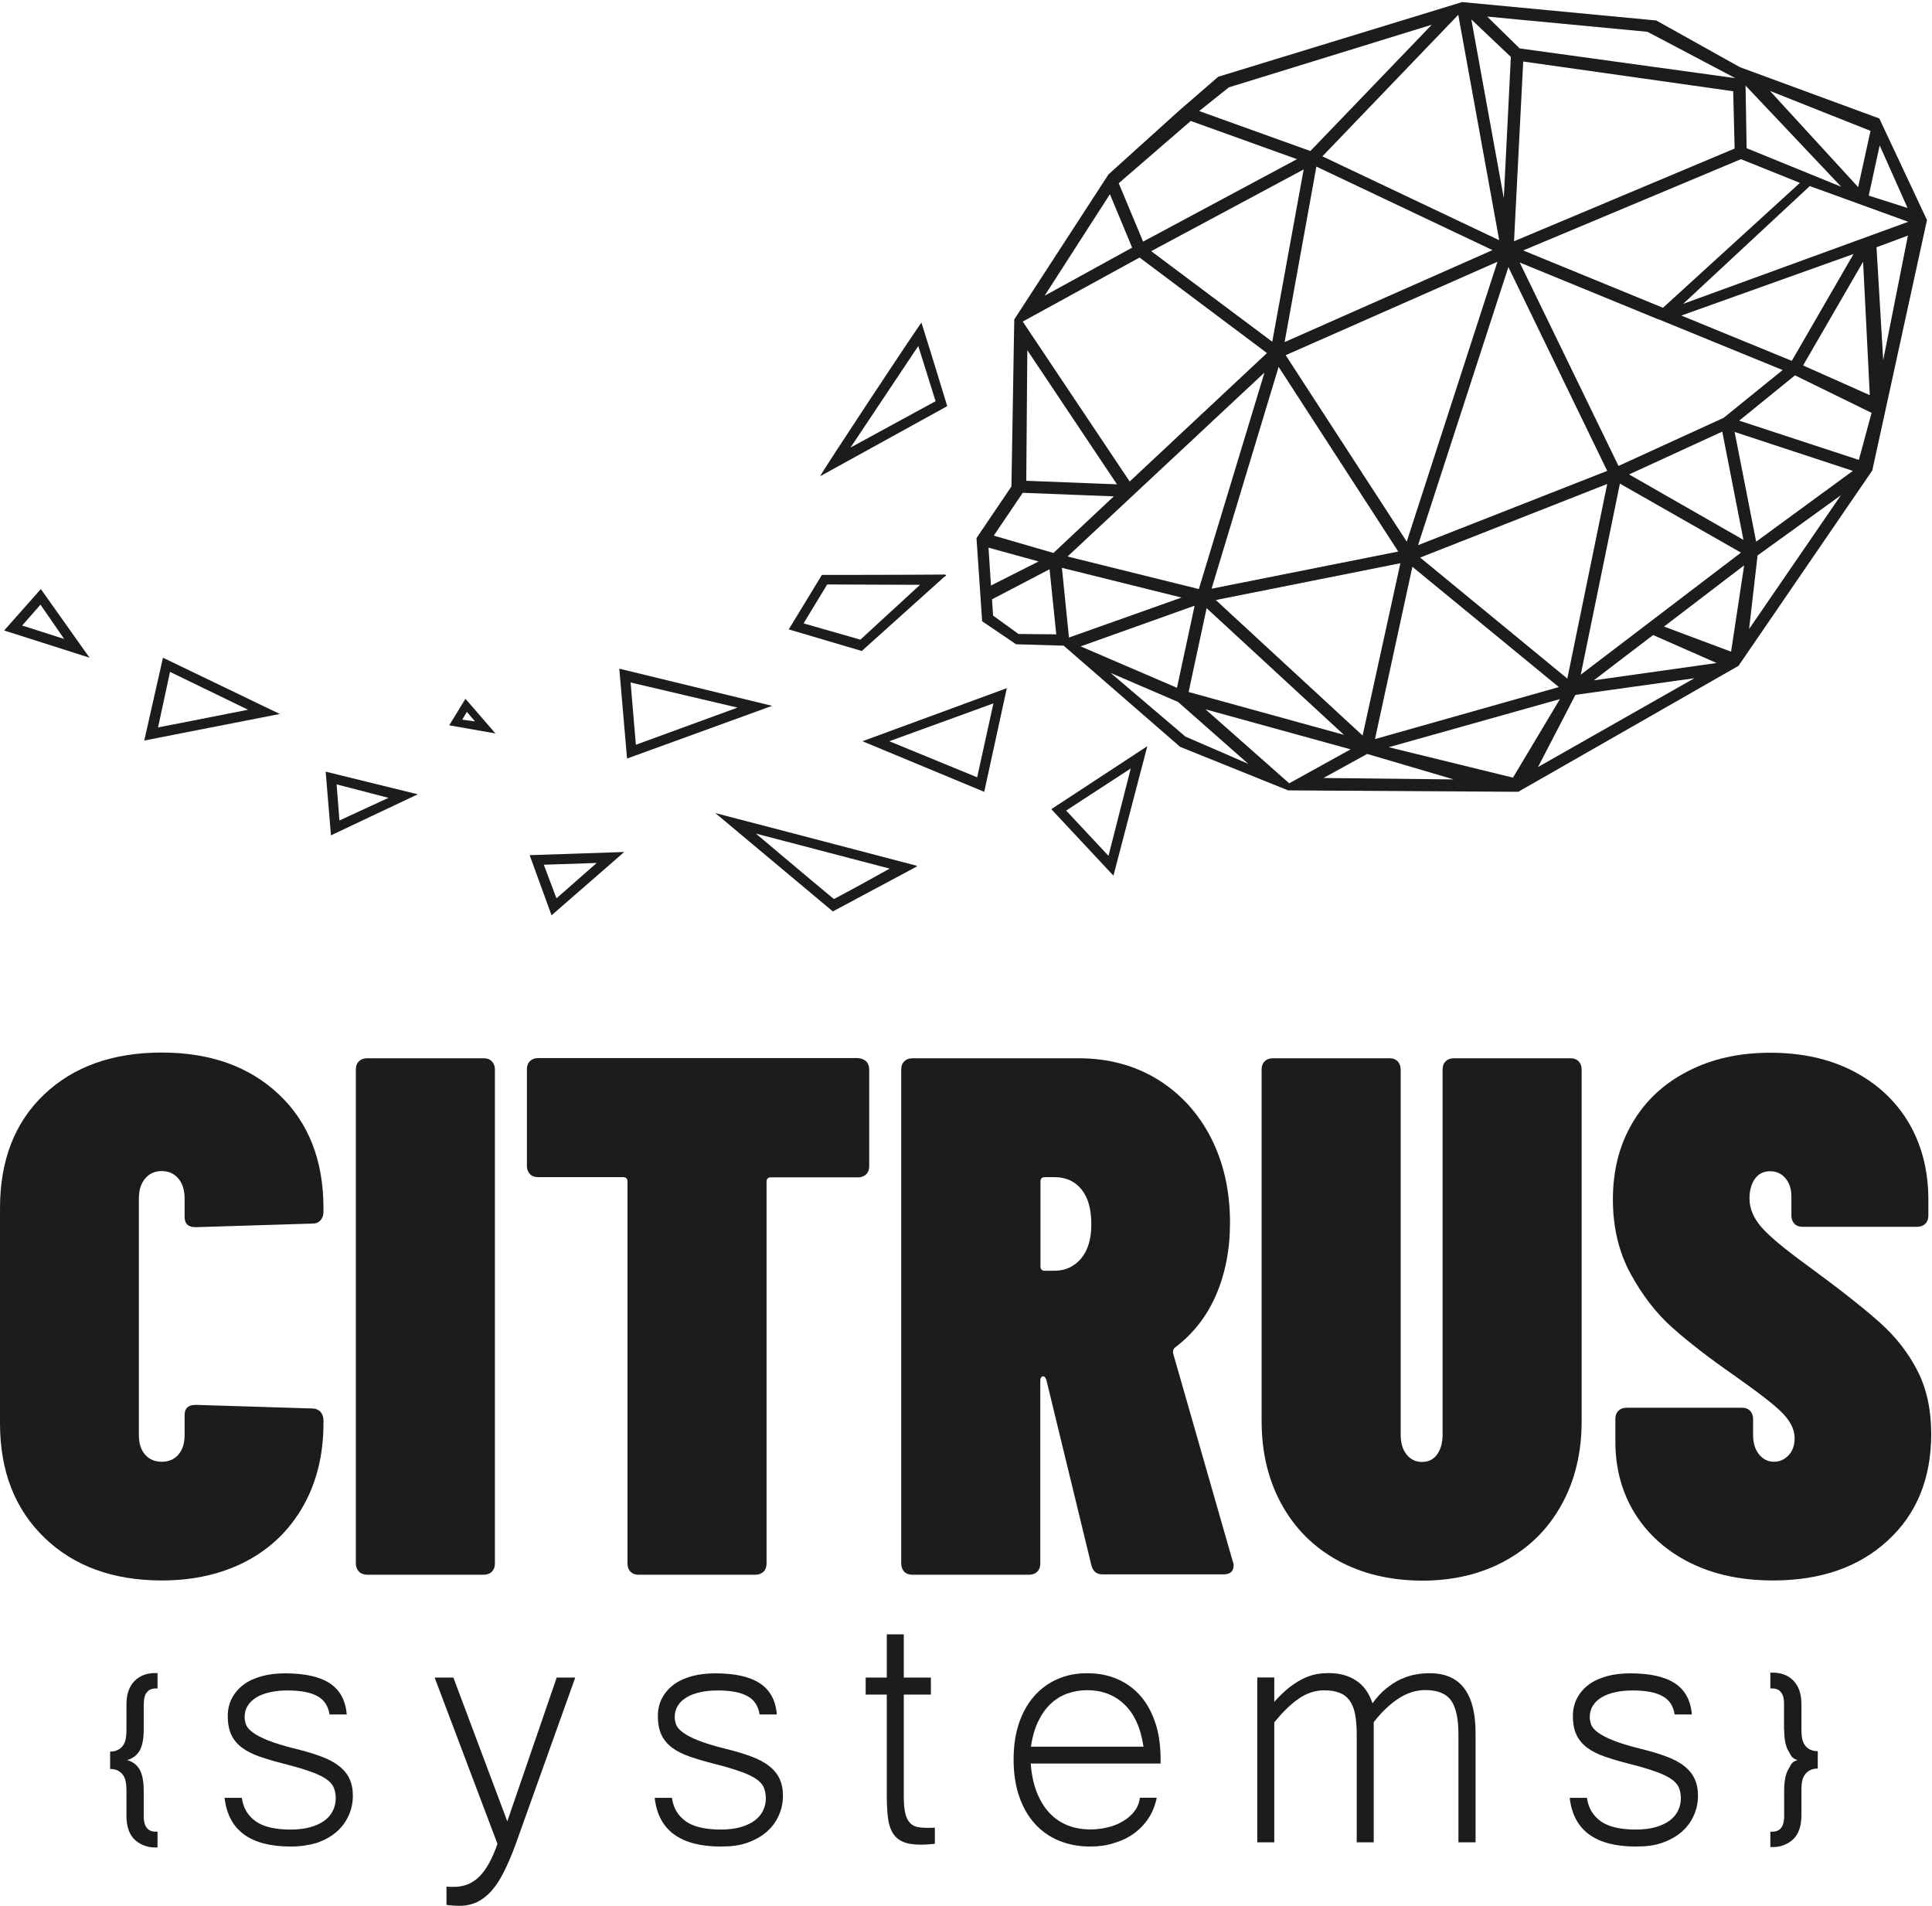
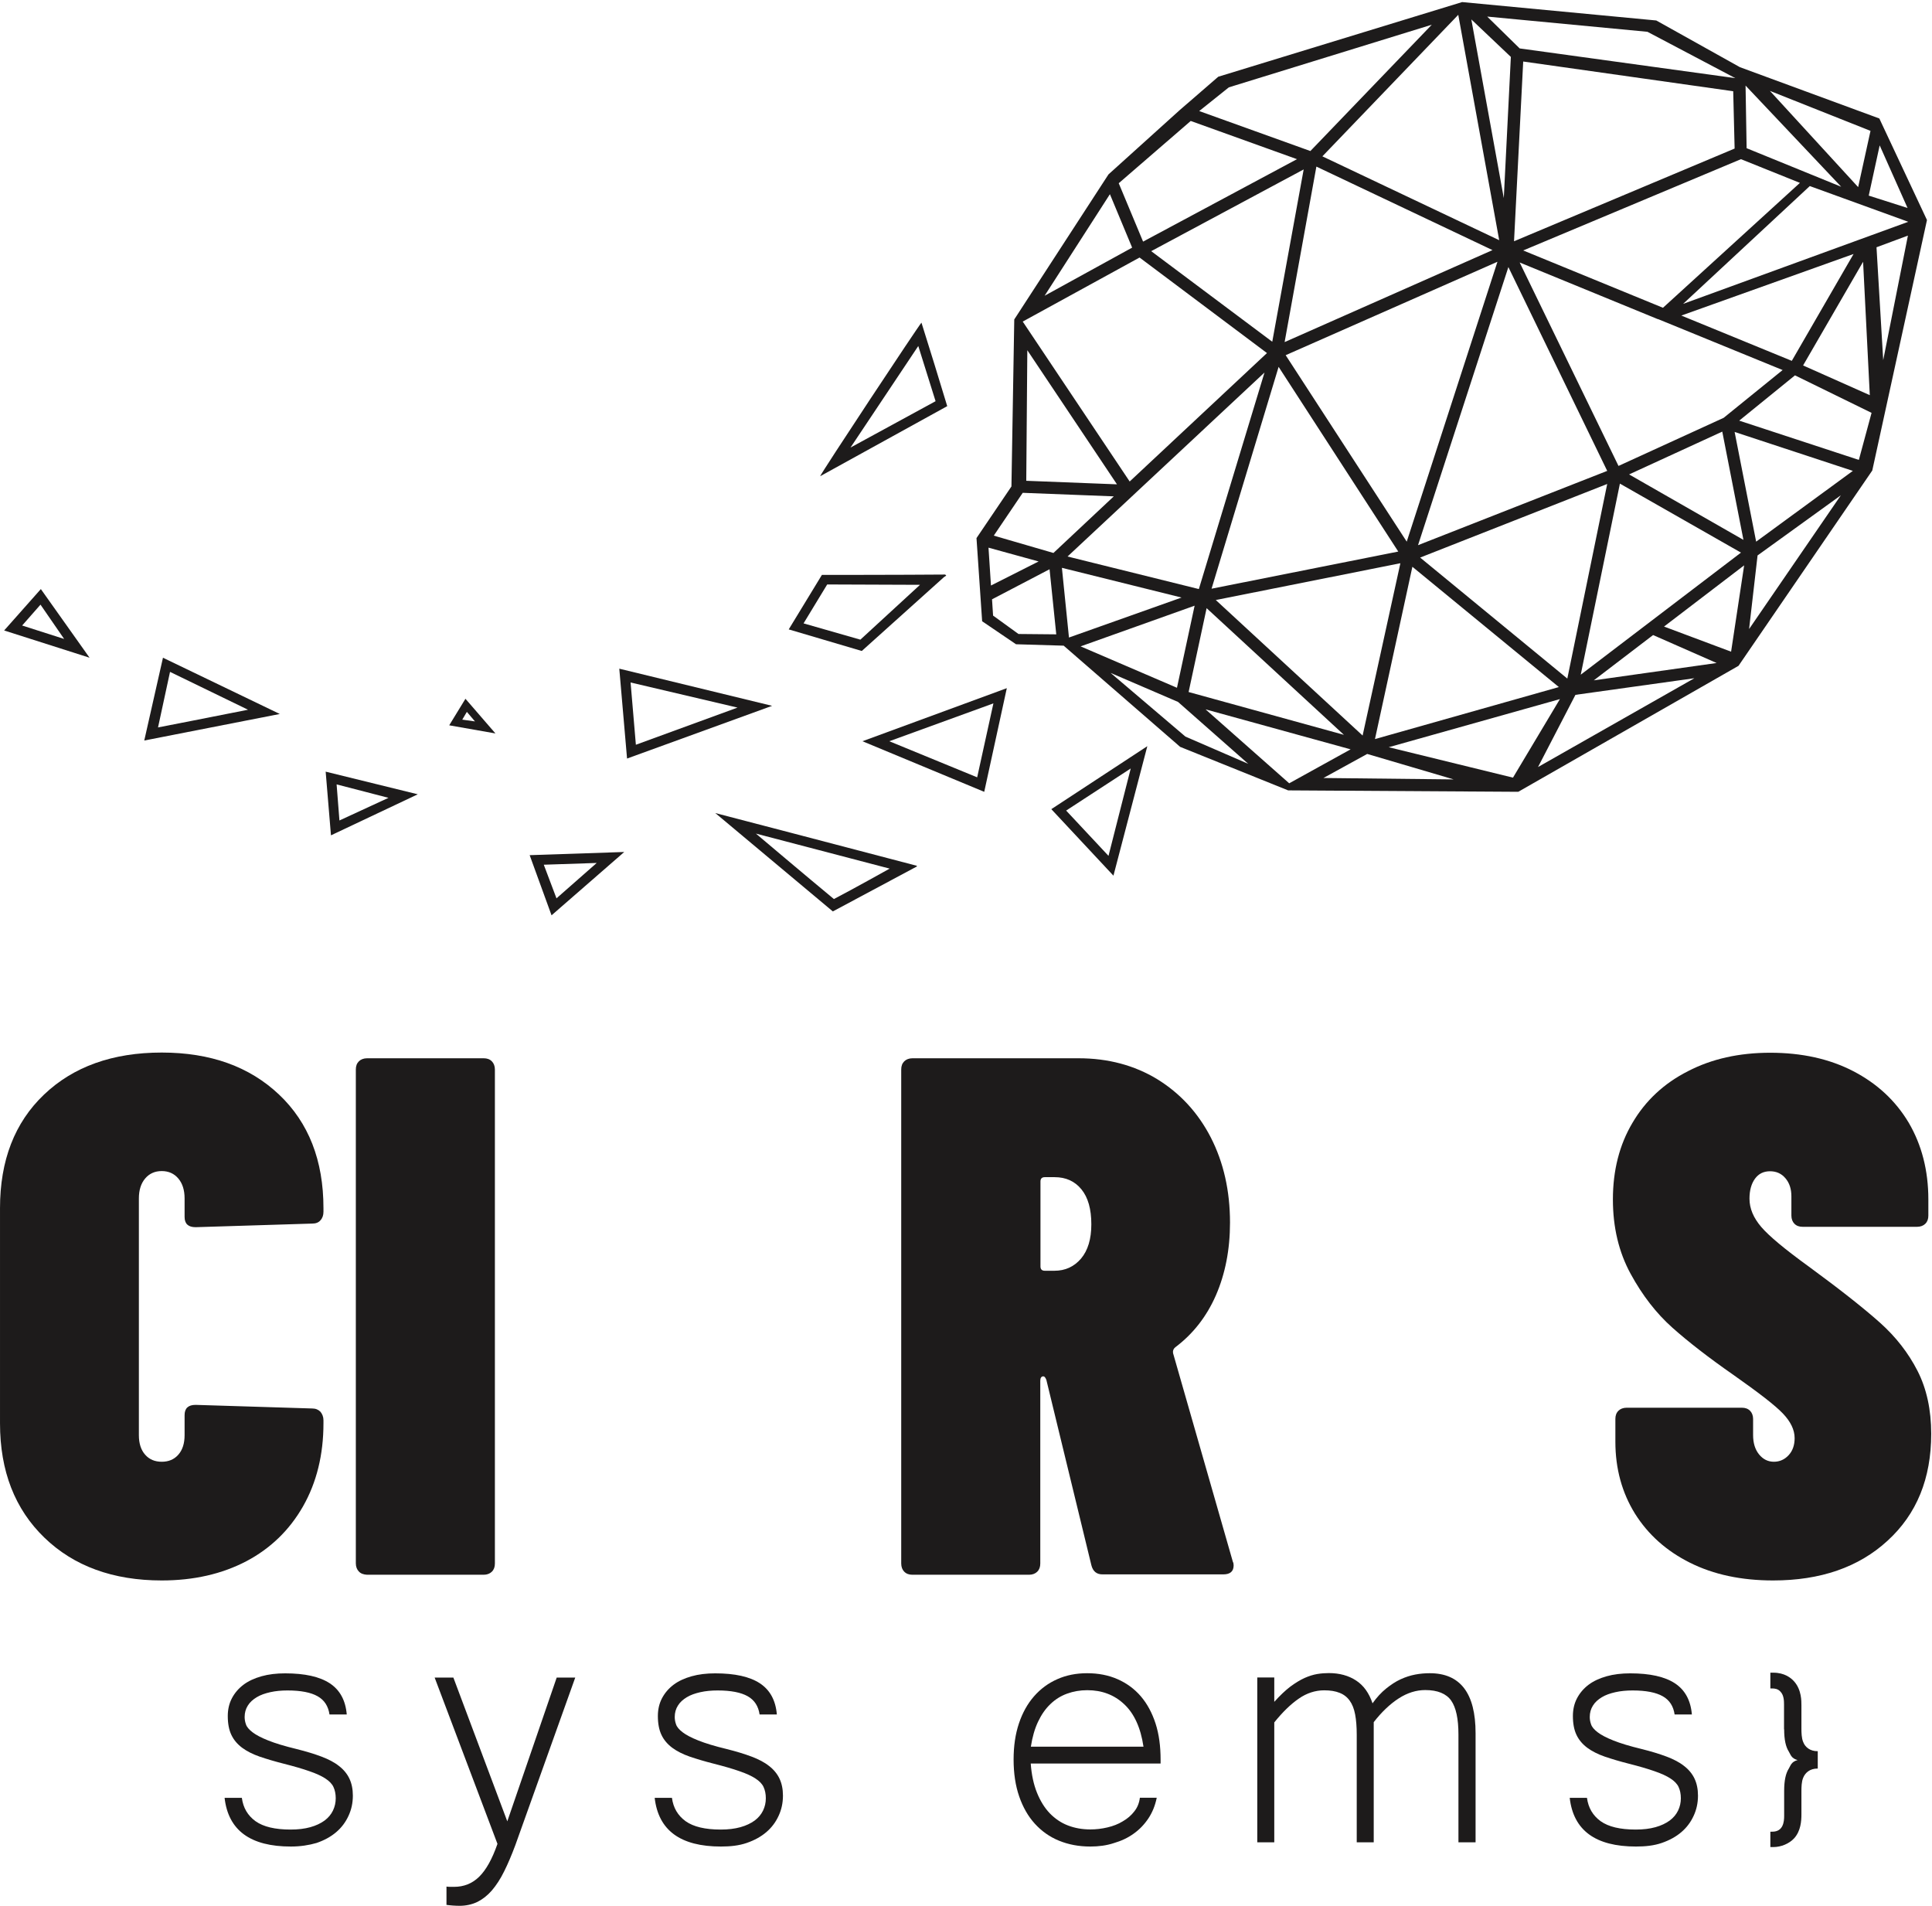
<svg xmlns="http://www.w3.org/2000/svg" width="803" height="792" viewBox="0 0 803 792" fill="none">
  <path d="M18.451 639.005C6.18 627.147 0.004 611.335 0.004 591.492V502.08C0.004 482.236 6.1 466.504 18.293 454.883C30.486 443.262 46.796 437.411 67.222 437.411C87.491 437.411 103.722 443.262 115.994 454.883C128.266 466.504 134.441 482.236 134.441 502.08V503.582C134.441 505.005 134.045 506.191 133.174 507.139C132.383 508.088 131.195 508.483 129.77 508.483L81.316 509.985C78.228 509.985 76.723 508.562 76.723 505.716V498.048C76.723 494.569 75.853 491.802 74.111 489.747C72.369 487.691 70.073 486.664 67.222 486.664C64.372 486.664 62.076 487.691 60.334 489.747C58.593 491.802 57.722 494.569 57.722 498.048V596.394C57.722 599.872 58.593 602.56 60.334 604.537C62.076 606.513 64.372 607.462 67.222 607.462C70.073 607.462 72.369 606.513 74.111 604.537C75.853 602.56 76.723 599.872 76.723 596.394V588.093C76.723 585.247 78.228 583.824 81.316 583.824L129.77 585.326C131.195 585.326 132.303 585.8 133.174 586.67C133.966 587.619 134.441 588.804 134.441 590.227V591.492C134.441 604.537 131.591 616.079 125.97 625.961C120.348 635.843 112.431 643.511 102.376 648.808C92.242 654.105 80.524 656.793 67.222 656.793C47.033 656.793 30.723 650.864 18.451 639.005Z" fill="#1D1B1B" />
  <path d="M149.162 653.079C148.371 652.288 147.896 651.102 147.896 649.679V444.449C147.896 443.026 148.291 441.919 149.162 441.05C149.954 440.259 151.142 439.785 152.567 439.785H201.021C202.446 439.785 203.555 440.18 204.426 441.05C205.218 441.84 205.693 443.026 205.693 444.449V649.758C205.693 651.181 205.297 652.288 204.426 653.158C203.634 653.948 202.446 654.423 201.021 654.423H152.567C151.142 654.344 149.954 653.948 149.162 653.079Z" fill="#1D1B1B" />
-   <path d="M360.007 441.05C360.799 441.841 361.274 443.027 361.274 444.45V484.61C361.274 486.033 360.878 487.14 360.007 488.01C359.215 488.8 358.027 489.275 356.602 489.275H320.42C319.153 489.275 318.599 489.907 318.599 491.093V649.759C318.599 651.182 318.203 652.289 317.332 653.159C316.54 653.949 315.353 654.423 313.928 654.423H265.473C264.048 654.423 262.94 654.028 262.069 653.159C261.277 652.368 260.802 651.182 260.802 649.759V491.014C260.802 489.749 260.169 489.196 258.981 489.196H223.669C222.244 489.196 221.136 488.8 220.265 487.931C219.473 487.14 218.998 485.954 218.998 484.531V444.371C218.998 442.948 219.394 441.841 220.265 440.971C221.057 440.181 222.244 439.706 223.669 439.706H356.523C358.028 439.865 359.136 440.26 360.007 441.05Z" fill="#1D1B1B" />
  <path d="M453.592 650.391L434.907 573.469C434.511 572.441 434.115 571.967 433.64 571.967C432.848 571.967 432.373 572.599 432.373 573.785V649.758C432.373 651.181 431.977 652.288 431.106 653.158C430.315 653.948 429.127 654.423 427.702 654.423H379.247C377.822 654.423 376.714 654.027 375.843 653.158C375.051 652.367 374.576 651.181 374.576 649.758V444.449C374.576 443.026 374.972 441.919 375.843 441.05C376.635 440.259 377.822 439.785 379.247 439.785H448.287C460.559 439.785 471.485 442.71 480.986 448.481C490.487 454.331 497.929 462.395 503.234 472.672C508.538 483.028 511.23 494.808 511.23 508.089C511.23 519.315 509.251 529.356 505.372 538.289C501.492 547.143 495.871 554.337 488.508 559.871C487.716 560.504 487.399 561.294 487.557 562.322L512.418 649.047C512.656 649.442 512.735 649.995 512.735 650.549C512.735 653 511.31 654.265 508.459 654.265H458.421C455.809 654.344 454.225 653 453.592 650.391ZM434.273 489.195C433.007 489.195 432.452 489.827 432.452 491.013V526.272C432.452 527.537 433.086 528.091 434.273 528.091H438.232C442.745 528.091 446.387 526.43 449.316 523.031C452.167 519.632 453.592 514.888 453.592 508.801C453.592 502.476 452.246 497.654 449.475 494.254C446.704 490.855 442.982 489.195 438.311 489.195H434.273V489.195Z" fill="#1D1B1B" />
-   <path d="M556.038 648.493C545.983 642.959 538.224 635.212 532.681 625.172C527.139 615.132 524.368 603.589 524.368 590.545V444.449C524.368 443.026 524.764 441.919 525.635 441.05C526.427 440.259 527.614 439.785 529.039 439.785H577.494C578.919 439.785 580.027 440.18 580.898 441.05C581.69 441.84 582.165 443.026 582.165 444.449V596.158C582.165 599.637 582.957 602.404 584.619 604.459C586.282 606.514 588.42 607.542 591.033 607.542C593.724 607.542 595.783 606.514 597.287 604.459C598.792 602.404 599.583 599.637 599.583 596.158V444.449C599.583 443.026 599.979 441.919 600.85 441.05C601.642 440.259 602.829 439.785 604.255 439.785H652.709C654.134 439.785 655.243 440.18 656.114 441.05C656.905 441.84 657.38 443.026 657.38 444.449V590.624C657.38 603.668 654.609 615.211 649.067 625.251C643.525 635.291 635.766 643.038 625.711 648.572C615.656 654.106 604.096 656.873 591.033 656.873C577.731 656.794 566.093 654.027 556.038 648.493Z" fill="#1D1B1B" />
  <path d="M702.437 649.44C692.62 644.538 685.019 637.739 679.556 629.043C674.172 620.347 671.401 610.386 671.401 599.16V589.673C671.401 588.25 671.797 587.143 672.668 586.274C673.46 585.483 674.647 585.009 676.073 585.009H723.973C725.398 585.009 726.506 585.404 727.377 586.274C728.169 587.064 728.644 588.25 728.644 589.673V596.393C728.644 599.634 729.436 602.322 731.098 604.378C732.761 606.433 734.82 607.461 737.274 607.461C739.728 607.461 741.787 606.512 743.449 604.694C745.112 602.876 745.904 600.504 745.904 597.658C745.904 594.179 744.241 590.78 740.995 587.381C737.749 583.981 730.861 578.684 720.41 571.332C710.196 564.217 701.725 557.655 695.074 551.726C688.424 545.797 682.644 538.366 677.735 529.353C672.826 520.341 670.372 510.063 670.372 498.442C670.372 486.426 673.064 475.753 678.527 466.582C683.911 457.412 691.591 450.218 701.566 445.158C711.463 440.02 722.864 437.49 735.77 437.49C748.833 437.49 760.393 440.02 770.289 445.158C780.186 450.297 787.866 457.412 793.329 466.582C798.713 475.753 801.484 486.426 801.484 498.442V505.162C801.484 506.585 801.088 507.692 800.217 508.561C799.425 509.352 798.238 509.826 796.813 509.826H749.229C747.804 509.826 746.696 509.431 745.825 508.561C745.033 507.771 744.558 506.585 744.558 505.162V497.177C744.558 494.094 743.766 491.643 742.104 489.667C740.441 487.691 738.303 486.742 735.69 486.742C732.999 486.742 730.94 487.77 729.436 489.825C727.931 491.881 727.14 494.647 727.14 498.126C727.14 502.237 728.802 506.111 732.048 509.905C735.294 513.7 741.866 519.155 751.684 526.27C764.747 535.836 774.644 543.662 781.295 549.592C787.945 555.521 793.171 562.241 796.971 569.672C800.771 577.103 802.671 585.878 802.671 595.84C802.671 614.418 796.654 629.201 784.541 640.269C772.506 651.337 756.592 656.792 736.957 656.792C723.735 656.792 712.255 654.341 702.437 649.44Z" fill="#1D1B1B" />
-   <path fill-rule="evenodd" clip-rule="evenodd" d="M59.79 708.235C59.79 706.858 59.845 704.488 61.225 703.055C62.329 701.788 63.929 701.678 64.647 701.678H65.475V695.285H64.205C59.735 695.285 56.92 697.379 55.54 698.977C52.505 702.394 52.56 707.078 52.56 708.842V718.596C52.56 720.139 52.505 722.509 51.843 724.052C51.015 726.146 49.028 727.964 45.772 727.909V735.128C49.028 735.073 51.07 736.892 51.843 738.986C52.505 740.529 52.56 742.899 52.56 744.442V754.196C52.56 756.896 52.781 760.974 55.54 764.06C57.638 766.375 61.059 767.752 64.205 767.752H65.475V761.195H64.647C60.176 761.195 59.735 757.061 59.735 754.637V744.221C59.735 739.923 59.072 736.947 57.803 734.963C57.086 733.861 55.54 732.152 52.836 731.436C55.54 730.72 57.086 729.011 57.803 727.909C59.072 725.925 59.735 722.949 59.735 718.651V708.235H59.79Z" fill="#1D1B1B" />
  <path fill-rule="evenodd" clip-rule="evenodd" d="M741.553 718.651C741.553 722.949 742.216 725.925 743.485 727.909C744.202 729.011 744.423 730.719 747.128 731.436C744.423 732.152 744.202 733.861 743.485 734.963C742.216 736.947 741.553 739.922 741.553 744.221V754.636C741.553 757.061 741.167 761.194 736.641 761.194H735.813V767.587H737.083C740.229 767.587 743.651 766.209 745.748 763.895C748.452 760.864 748.728 756.786 748.728 754.03V744.276C748.728 742.733 748.783 740.363 749.445 738.82C750.273 736.726 752.26 734.908 755.516 734.963V727.743C752.26 727.799 750.218 725.98 749.445 723.886C748.783 722.343 748.728 719.973 748.728 718.43V708.676C748.728 706.913 748.783 702.283 745.748 698.812C744.368 697.213 741.608 695.119 737.083 695.119H735.813V701.677H736.641C737.359 701.677 738.959 701.732 740.063 703.055C741.443 704.488 741.498 706.913 741.498 708.235V718.651H741.553Z" fill="#1D1B1B" />
  <path d="M120.886 767.367C104.054 767.367 94.892 760.644 93.347 747.142H100.521C101.073 751.275 102.95 754.472 106.206 756.841C109.462 759.156 114.319 760.313 120.776 760.313C123.922 760.313 126.626 759.983 128.999 759.321C131.372 758.66 133.304 757.723 134.905 756.566C136.45 755.409 137.609 754.031 138.382 752.433C139.154 750.835 139.54 749.126 139.54 747.308C139.54 745.489 139.209 743.946 138.602 742.623C137.995 741.301 136.836 740.144 135.236 739.097C133.635 738.049 131.372 737.002 128.613 736.066C125.798 735.074 122.211 734.027 117.851 732.924C114.153 731.988 110.842 730.996 107.917 730.004C105.047 729.012 102.563 727.744 100.632 726.311C98.645 724.823 97.155 723.06 96.161 720.966C95.168 718.872 94.671 716.282 94.671 713.14C94.671 710.44 95.223 707.96 96.382 705.756C97.541 703.552 99.142 701.678 101.184 700.135C103.226 698.592 105.764 697.435 108.689 696.608C111.614 695.781 114.926 695.396 118.513 695.396C126.681 695.396 132.863 696.773 137.057 699.529C141.251 702.284 143.625 706.583 144.121 712.479H136.947C136.45 709.062 134.849 706.527 132.035 704.929C129.22 703.331 125.081 702.505 119.507 702.505C116.913 702.505 114.54 702.725 112.332 703.221C110.124 703.717 108.248 704.378 106.703 705.315C105.157 706.252 103.888 707.354 103.005 708.787C102.122 710.165 101.68 711.763 101.68 713.526C101.68 714.518 101.846 715.565 102.232 716.612C102.563 717.659 103.502 718.762 104.937 719.864C106.371 720.966 108.524 722.123 111.449 723.28C114.319 724.438 118.292 725.65 123.315 726.862C127.288 727.854 130.71 728.901 133.635 730.004C136.56 731.106 138.989 732.373 140.92 733.916C142.852 735.404 144.287 737.168 145.225 739.152C146.163 741.136 146.66 743.505 146.66 746.205C146.66 749.236 146.053 752.047 144.839 754.637C143.625 757.282 141.914 759.542 139.706 761.415C137.498 763.289 134.794 764.777 131.593 765.879C128.392 766.816 124.805 767.367 120.886 767.367Z" fill="#1D1B1B" />
  <path d="M239.105 697.104L214.159 766.871C212.614 771.004 211.068 774.641 209.523 777.727C207.978 780.868 206.267 783.458 204.445 785.608C202.624 787.702 200.582 789.3 198.374 790.402C196.167 791.449 193.683 792 190.979 792C190.041 792 189.102 791.945 188.219 791.89C187.336 791.835 186.453 791.725 185.57 791.614V784.01C186.067 784.065 186.564 784.12 187.06 784.12C187.612 784.12 188.164 784.12 188.716 784.12C192.8 784.12 196.277 782.742 199.147 779.932C202.017 777.121 204.556 772.602 206.763 766.265L180.658 697.159H188.44L210.847 756.896L231.378 697.159H239.105V697.104Z" fill="#1D1B1B" />
  <path d="M299.647 767.367C282.814 767.367 273.653 760.644 272.107 747.142H279.282C279.834 751.275 281.711 754.472 284.967 756.841C288.223 759.156 293.08 760.313 299.537 760.313C302.683 760.313 305.387 759.983 307.76 759.321C310.133 758.66 312.065 757.723 313.666 756.566C315.211 755.409 316.37 754.031 317.143 752.433C317.915 750.835 318.302 749.126 318.302 747.308C318.302 745.489 317.97 743.946 317.363 742.623C316.756 741.301 315.597 740.144 313.997 739.097C312.396 738.049 310.133 737.002 307.374 736.066C304.559 735.074 300.972 734.027 296.612 732.924C292.914 731.988 289.603 730.996 286.678 730.004C283.808 729.012 281.324 727.744 279.392 726.311C277.406 724.823 275.915 723.06 274.922 720.966C273.929 718.872 273.432 716.282 273.432 713.14C273.432 710.44 273.984 707.96 275.143 705.756C276.302 703.552 277.902 701.678 279.944 700.135C281.986 698.592 284.525 697.435 287.45 696.608C290.375 695.781 293.687 695.396 297.274 695.396C305.442 695.396 311.624 696.773 315.818 699.529C320.012 702.284 322.386 706.583 322.882 712.479H315.708C315.211 709.062 313.61 706.527 310.796 704.929C307.981 703.331 303.842 702.505 298.268 702.505C295.674 702.505 293.3 702.725 291.093 703.221C288.885 703.717 287.009 704.378 285.463 705.315C283.918 706.252 282.649 707.354 281.766 708.787C280.883 710.165 280.441 711.763 280.441 713.526C280.441 714.518 280.607 715.565 280.993 716.612C281.324 717.659 282.262 718.762 283.697 719.864C285.132 720.966 287.285 722.123 290.21 723.28C293.08 724.438 297.053 725.65 302.076 726.862C306.049 727.854 309.471 728.901 312.396 730.004C315.321 731.106 317.75 732.373 319.681 733.916C321.613 735.404 323.048 737.168 323.986 739.152C324.924 741.136 325.421 743.505 325.421 746.205C325.421 749.236 324.814 752.047 323.6 754.637C322.386 757.282 320.675 759.542 318.467 761.415C316.26 763.289 313.555 764.777 310.354 765.879C307.153 766.981 303.621 767.367 299.647 767.367Z" fill="#1D1B1B" />
-   <path d="M388.614 766.21C387.621 766.32 386.627 766.43 385.579 766.485C384.585 766.54 383.592 766.596 382.543 766.596C379.452 766.596 377.024 766.155 375.148 765.328C373.271 764.501 371.891 763.179 370.898 761.47C369.905 759.762 369.297 757.613 369.021 755.078C368.746 752.488 368.58 749.512 368.58 746.095V704.213H359.805V697.159H368.58V679.194H375.644V697.159H386.903V704.213H375.644V746.757C375.644 749.567 375.865 751.827 376.251 753.535C376.638 755.188 377.3 756.511 378.128 757.448C378.956 758.384 379.949 758.936 381.163 759.211C382.378 759.487 383.757 759.597 385.303 759.597C385.965 759.597 386.517 759.597 386.958 759.597C387.455 759.597 387.952 759.542 388.559 759.487V766.21H388.614Z" fill="#1D1B1B" />
  <path d="M453.184 767.367C448.382 767.367 444.078 766.54 440.159 764.942C436.241 763.344 432.929 760.974 430.115 757.888C427.3 754.802 425.147 750.999 423.602 746.536C422.057 742.072 421.284 736.947 421.284 731.216C421.284 725.65 422.002 720.69 423.492 716.226C424.982 711.762 427.079 708.015 429.783 704.929C432.488 701.843 435.689 699.473 439.442 697.82C443.139 696.167 447.279 695.34 451.859 695.34C456.495 695.34 460.745 696.167 464.498 697.82C468.251 699.473 471.507 701.843 474.156 704.929C476.805 708.015 478.848 711.817 480.282 716.226C481.717 720.69 482.38 725.705 482.38 731.271V732.869H428.404C428.735 737.498 429.618 741.576 430.998 744.993C432.377 748.409 434.143 751.275 436.296 753.534C438.503 755.794 440.987 757.502 443.857 758.604C446.727 759.707 449.817 760.258 453.184 760.258C455.557 760.258 457.93 759.982 460.248 759.431C462.622 758.88 464.774 758.053 466.651 756.896C468.582 755.794 470.183 754.416 471.452 752.763C472.777 751.11 473.494 749.236 473.77 747.087H480.779C480.117 750.338 478.958 753.204 477.302 755.684C475.647 758.164 473.604 760.313 471.176 762.021C468.748 763.785 465.988 765.052 462.953 765.934C459.973 766.926 456.661 767.367 453.184 767.367ZM475.26 725.815C474.101 717.99 471.397 712.093 467.258 708.235C463.118 704.323 457.986 702.394 451.915 702.394C448.879 702.394 446.12 702.89 443.526 703.827C440.932 704.764 438.614 706.196 436.572 708.18C434.53 710.109 432.819 712.589 431.439 715.51C430.059 718.43 429.066 721.902 428.459 725.87H475.26V725.815Z" fill="#1D1B1B" />
  <path d="M613.24 765.603H606.176V720.855C606.176 714.297 605.182 709.613 603.14 706.692C601.098 703.827 597.511 702.339 592.378 702.339C588.625 702.339 584.928 703.496 581.34 705.811C577.753 708.125 574.276 711.432 570.964 715.675V765.603H563.9V720.855C563.9 717.604 563.679 714.793 563.238 712.479C562.796 710.109 562.023 708.18 560.975 706.748C559.926 705.26 558.491 704.157 556.78 703.496C555.014 702.78 552.917 702.449 550.378 702.449C546.681 702.449 543.093 703.606 539.782 705.921C536.415 708.235 533.049 711.542 529.627 715.785V765.603H522.562V697.104H529.627V707.244C532 704.598 534.208 702.504 536.305 700.906C538.402 699.363 540.389 698.151 542.21 697.324C544.087 696.497 545.853 695.946 547.508 695.671C549.164 695.395 550.82 695.285 552.31 695.285C556.725 695.285 560.533 696.332 563.624 698.371C566.77 700.41 569.033 703.606 570.468 707.85C572.234 705.37 574.11 703.331 576.097 701.733C578.084 700.135 580.071 698.812 582.113 697.875C584.155 696.938 586.197 696.277 588.239 695.891C590.281 695.505 592.323 695.34 594.255 695.34C606.948 695.34 613.295 703.661 613.295 720.249V765.603H613.24Z" fill="#1D1B1B" />
  <path d="M679.961 767.367C663.128 767.367 653.966 760.644 652.421 747.142H659.596C660.148 751.275 662.024 754.472 665.28 756.841C668.536 759.156 673.393 760.313 679.851 760.313C682.996 760.313 685.701 759.983 688.074 759.321C690.447 758.66 692.379 757.723 693.979 756.566C695.525 755.409 696.684 754.031 697.456 752.433C698.229 750.835 698.615 749.126 698.615 747.308C698.615 745.489 698.284 743.946 697.677 742.623C697.07 741.301 695.911 740.144 694.31 739.097C692.71 738.049 690.447 737.002 687.688 736.066C684.873 735.074 681.285 734.027 676.925 732.924C673.228 731.988 669.916 730.996 666.991 730.004C664.121 729.012 661.638 727.744 659.706 726.311C657.719 724.823 656.229 723.06 655.236 720.966C654.242 718.872 653.746 716.282 653.746 713.14C653.746 710.44 654.297 707.96 655.456 705.756C656.615 703.552 658.216 701.678 660.258 700.135C662.3 698.592 664.839 697.435 667.764 696.608C670.689 695.781 674 695.396 677.588 695.396C685.756 695.396 691.937 696.773 696.132 699.529C700.326 702.284 702.699 706.583 703.196 712.479H696.021C695.525 709.062 693.924 706.527 691.109 704.929C688.295 703.331 684.155 702.505 678.581 702.505C675.987 702.505 673.614 702.725 671.406 703.221C669.199 703.717 667.322 704.378 665.777 705.315C664.232 706.252 662.962 707.354 662.079 708.787C661.196 710.165 660.755 711.763 660.755 713.526C660.755 714.518 660.92 715.565 661.307 716.612C661.638 717.659 662.576 718.762 664.011 719.864C665.446 720.966 667.598 722.123 670.523 723.28C673.393 724.438 677.367 725.65 682.389 726.862C686.363 727.854 689.785 728.901 692.71 730.004C695.635 731.106 698.063 732.373 699.995 733.916C701.927 735.404 703.362 737.168 704.3 739.152C705.238 741.136 705.735 743.505 705.735 746.205C705.735 749.236 705.128 752.047 703.913 754.637C702.699 757.282 700.988 759.542 698.781 761.415C696.573 763.289 693.869 764.777 690.668 765.879C687.467 766.981 683.935 767.367 679.961 767.367Z" fill="#1D1B1B" />
  <path d="M781.107 49.237L723.163 27.917L688.396 8.508L607.714 0.862L506.348 31.887L490.212 45.855L460.726 72.469L421.559 132.754L420.385 202.155L405.862 223.622L408.209 258.176L422.292 267.733L442.096 268.321L490.505 310.374L535.394 328.459L631.039 329.048L722.576 276.703L778.173 195.538L800.911 91.437L781.107 49.237ZM781.254 60.412L792.843 86.437L776.707 81.291L781.254 60.412ZM584.683 225.093L534.367 147.605L622.384 108.787L584.683 225.093ZM626.931 110.992L668.006 195.685L589.377 226.563L626.931 110.992ZM533.927 142.164L547.129 69.234L620.33 103.935L533.927 142.164ZM528.792 142.017L478.476 104.376L541.848 70.41L528.792 142.017ZM531.433 152.457L581.162 229.21L503.561 244.649L531.433 152.457ZM498.28 244.796L443.71 231.268L525.565 154.809L498.28 244.796ZM501.507 252.736L558.572 305.375L494.026 287.583L501.507 252.736ZM505.321 249.354L582.043 234.062L566.346 305.669L505.321 249.354ZM587.03 235.532L647.909 285.525L571.481 307.139L587.03 235.532ZM590.258 231.709L668.006 201.126L651.429 281.996L590.258 231.709ZM673.287 200.979L723.603 229.651L657.004 280.379L673.287 200.979ZM677.101 197.156L715.828 179.364L724.63 224.358L677.101 197.156ZM672.7 193.627L631.625 109.081L688.983 132.607H689.13L740.913 153.78L716.415 173.63L672.7 193.627ZM698.812 131.136L770.399 105.552L744.727 149.957L698.812 131.136ZM774.359 108.787L777.147 164.22L749.421 151.869L774.359 108.787ZM699.545 126.284L752.209 77.321L793.136 92.172L699.545 126.284ZM777.44 54.383L772.306 77.762L735.632 37.768L777.44 54.383ZM725.51 35.563L765.264 77.615L725.95 61.588L725.51 35.563ZM723.603 66.146L748.101 75.998L691.184 127.902L633.092 104.082L723.603 66.146ZM629.278 100.259L633.092 25.564L720.376 37.915L720.963 61.735L629.278 100.259ZM684.729 13.213L721.256 32.475L631.625 20.124L618.13 6.891L684.729 13.213ZM627.958 23.653L625.024 82.32L611.528 8.067L627.958 23.653ZM623.117 99.818L549.623 64.97L606.101 6.155L623.117 99.818ZM510.749 36.298L595.098 10.272L544.636 62.764L498.427 46.149L510.749 36.298ZM494.906 50.266L539.061 66.146L475.102 100.406L464.98 76.145L494.906 50.266ZM461.313 80.703L470.555 102.905L434.174 122.902L461.313 80.703ZM473.635 107.022L526.592 146.722L469.528 200.097L425.079 133.636L473.635 107.022ZM426.986 145.546L464.247 201.273L426.546 199.802L426.986 145.546ZM425.079 204.802L462.927 206.272L437.842 229.798L413.05 222.593L425.079 204.802ZM410.85 227.592L431.681 233.327L411.877 243.325L410.85 227.592ZM423.319 263.469L412.757 255.823L412.317 249.06L436.228 236.562L439.015 263.616L423.319 263.469ZM441.362 235.973L491.092 248.325L444.296 264.94L441.362 235.973ZM496.52 251.706L489.185 285.819L449.137 268.616L496.52 251.706ZM492.706 306.11L461.606 279.643L489.625 291.7L518.817 317.432L492.706 306.11ZM501.067 294.788L561.359 311.403L535.834 325.519L501.067 294.788ZM550.063 323.313L568.253 313.315L604.194 323.901L550.063 323.313ZM628.838 323.166L577.202 310.521L648.349 290.524L628.838 323.166ZM639.254 318.755L654.803 288.76L704.239 281.849L639.254 318.755ZM662.431 282.731L687.076 263.91L713.481 275.526L662.431 282.731ZM719.496 270.821L691.624 260.382L724.923 234.944L719.496 270.821ZM726.977 261.411L730.498 230.827L765.118 205.831L726.977 261.411ZM729.911 225.093L720.963 179.511L770.105 195.685L729.911 225.093ZM772.599 191.127L722.87 174.806L746.047 155.986L777.88 171.571L772.599 191.127ZM782.721 149.663L779.934 102.758L792.99 97.906L782.721 149.663Z" fill="#1D1B1B" />
  <path d="M688.991 132.458L688.834 132.616L688.991 132.458Z" fill="#1D1B1B" />
  <path d="M297.306 337.886C297.306 337.886 353.196 352.443 381.068 359.795C381.068 359.942 381.068 359.942 381.068 360.089C369.479 366.265 346.155 378.763 346.155 378.763L297.306 337.886ZM369.773 360.971L314.176 346.415C314.176 346.415 335.74 364.647 346.595 373.616C354.517 369.499 369.773 360.971 369.773 360.971Z" fill="#1D1B1B" />
  <path d="M393.696 168.786C376.092 178.491 358.489 188.195 340.886 197.9C341.179 196.723 381.814 135.262 382.987 134.086C386.654 145.702 390.175 157.17 393.696 168.786ZM353.501 185.99L388.855 166.728L381.667 143.79" fill="#1D1B1B" />
  <path d="M320.914 293.322L260.623 315.23L257.396 277.883L320.914 293.322ZM264.29 309.496L306.538 294.057L262.09 283.617L264.29 309.496Z" fill="#1D1B1B" />
  <path d="M418.466 285.982L409.077 329.064L358.468 308.037L418.466 285.982ZM369.617 308.037L406.144 323.035L412.891 292.304L369.617 308.037Z" fill="#1D1B1B" />
  <path d="M393.245 239.21C392.952 239.504 392.512 239.651 392.218 239.945C381.216 249.796 358.185 270.528 358.185 270.528L327.819 261.559L341.609 238.915C341.609 238.915 375.348 238.915 392.072 238.768C392.365 238.768 392.658 238.768 392.805 238.768C393.098 238.915 393.245 239.063 393.245 239.21ZM333.981 259.059L357.598 265.823L382.39 243.032L343.809 242.885L333.981 259.059Z" fill="#1D1B1B" />
  <path d="M59.959 307.738L67.734 273.332L116.29 296.71L59.959 307.738ZM70.668 279.213L65.68 302.298C65.68 302.298 90.618 297.446 103.087 294.946L70.668 279.213Z" fill="#1D1B1B" />
  <path d="M462.781 363.905L436.963 336.262L476.864 310.09L462.781 363.905ZM443.124 336.85L460.727 355.671L469.969 319.353L443.124 336.85Z" fill="#1D1B1B" />
  <path d="M135.358 320.676L173.646 330.086L137.559 347.142L135.358 320.676ZM161.47 331.556L139.906 325.969L141.079 340.967L161.47 331.556Z" fill="#1D1B1B" />
  <path d="M229.24 380.379L220.145 355.383L259.459 354.059L229.24 380.379ZM226.012 359.353L231.293 373.321L248.017 358.618L226.012 359.353Z" fill="#1D1B1B" />
  <path d="M1.723 262.006L16.979 244.803L37.223 273.328L1.723 262.006ZM26.661 265.535L16.832 251.273L9.204 259.948L26.661 265.535Z" fill="#1D1B1B" />
  <path d="M186.707 301.416L193.454 290.39L205.922 304.798L186.707 301.416ZM192.134 299.064L197.414 299.799L194.041 295.83L192.134 299.064Z" fill="#1D1B1B" />
</svg>